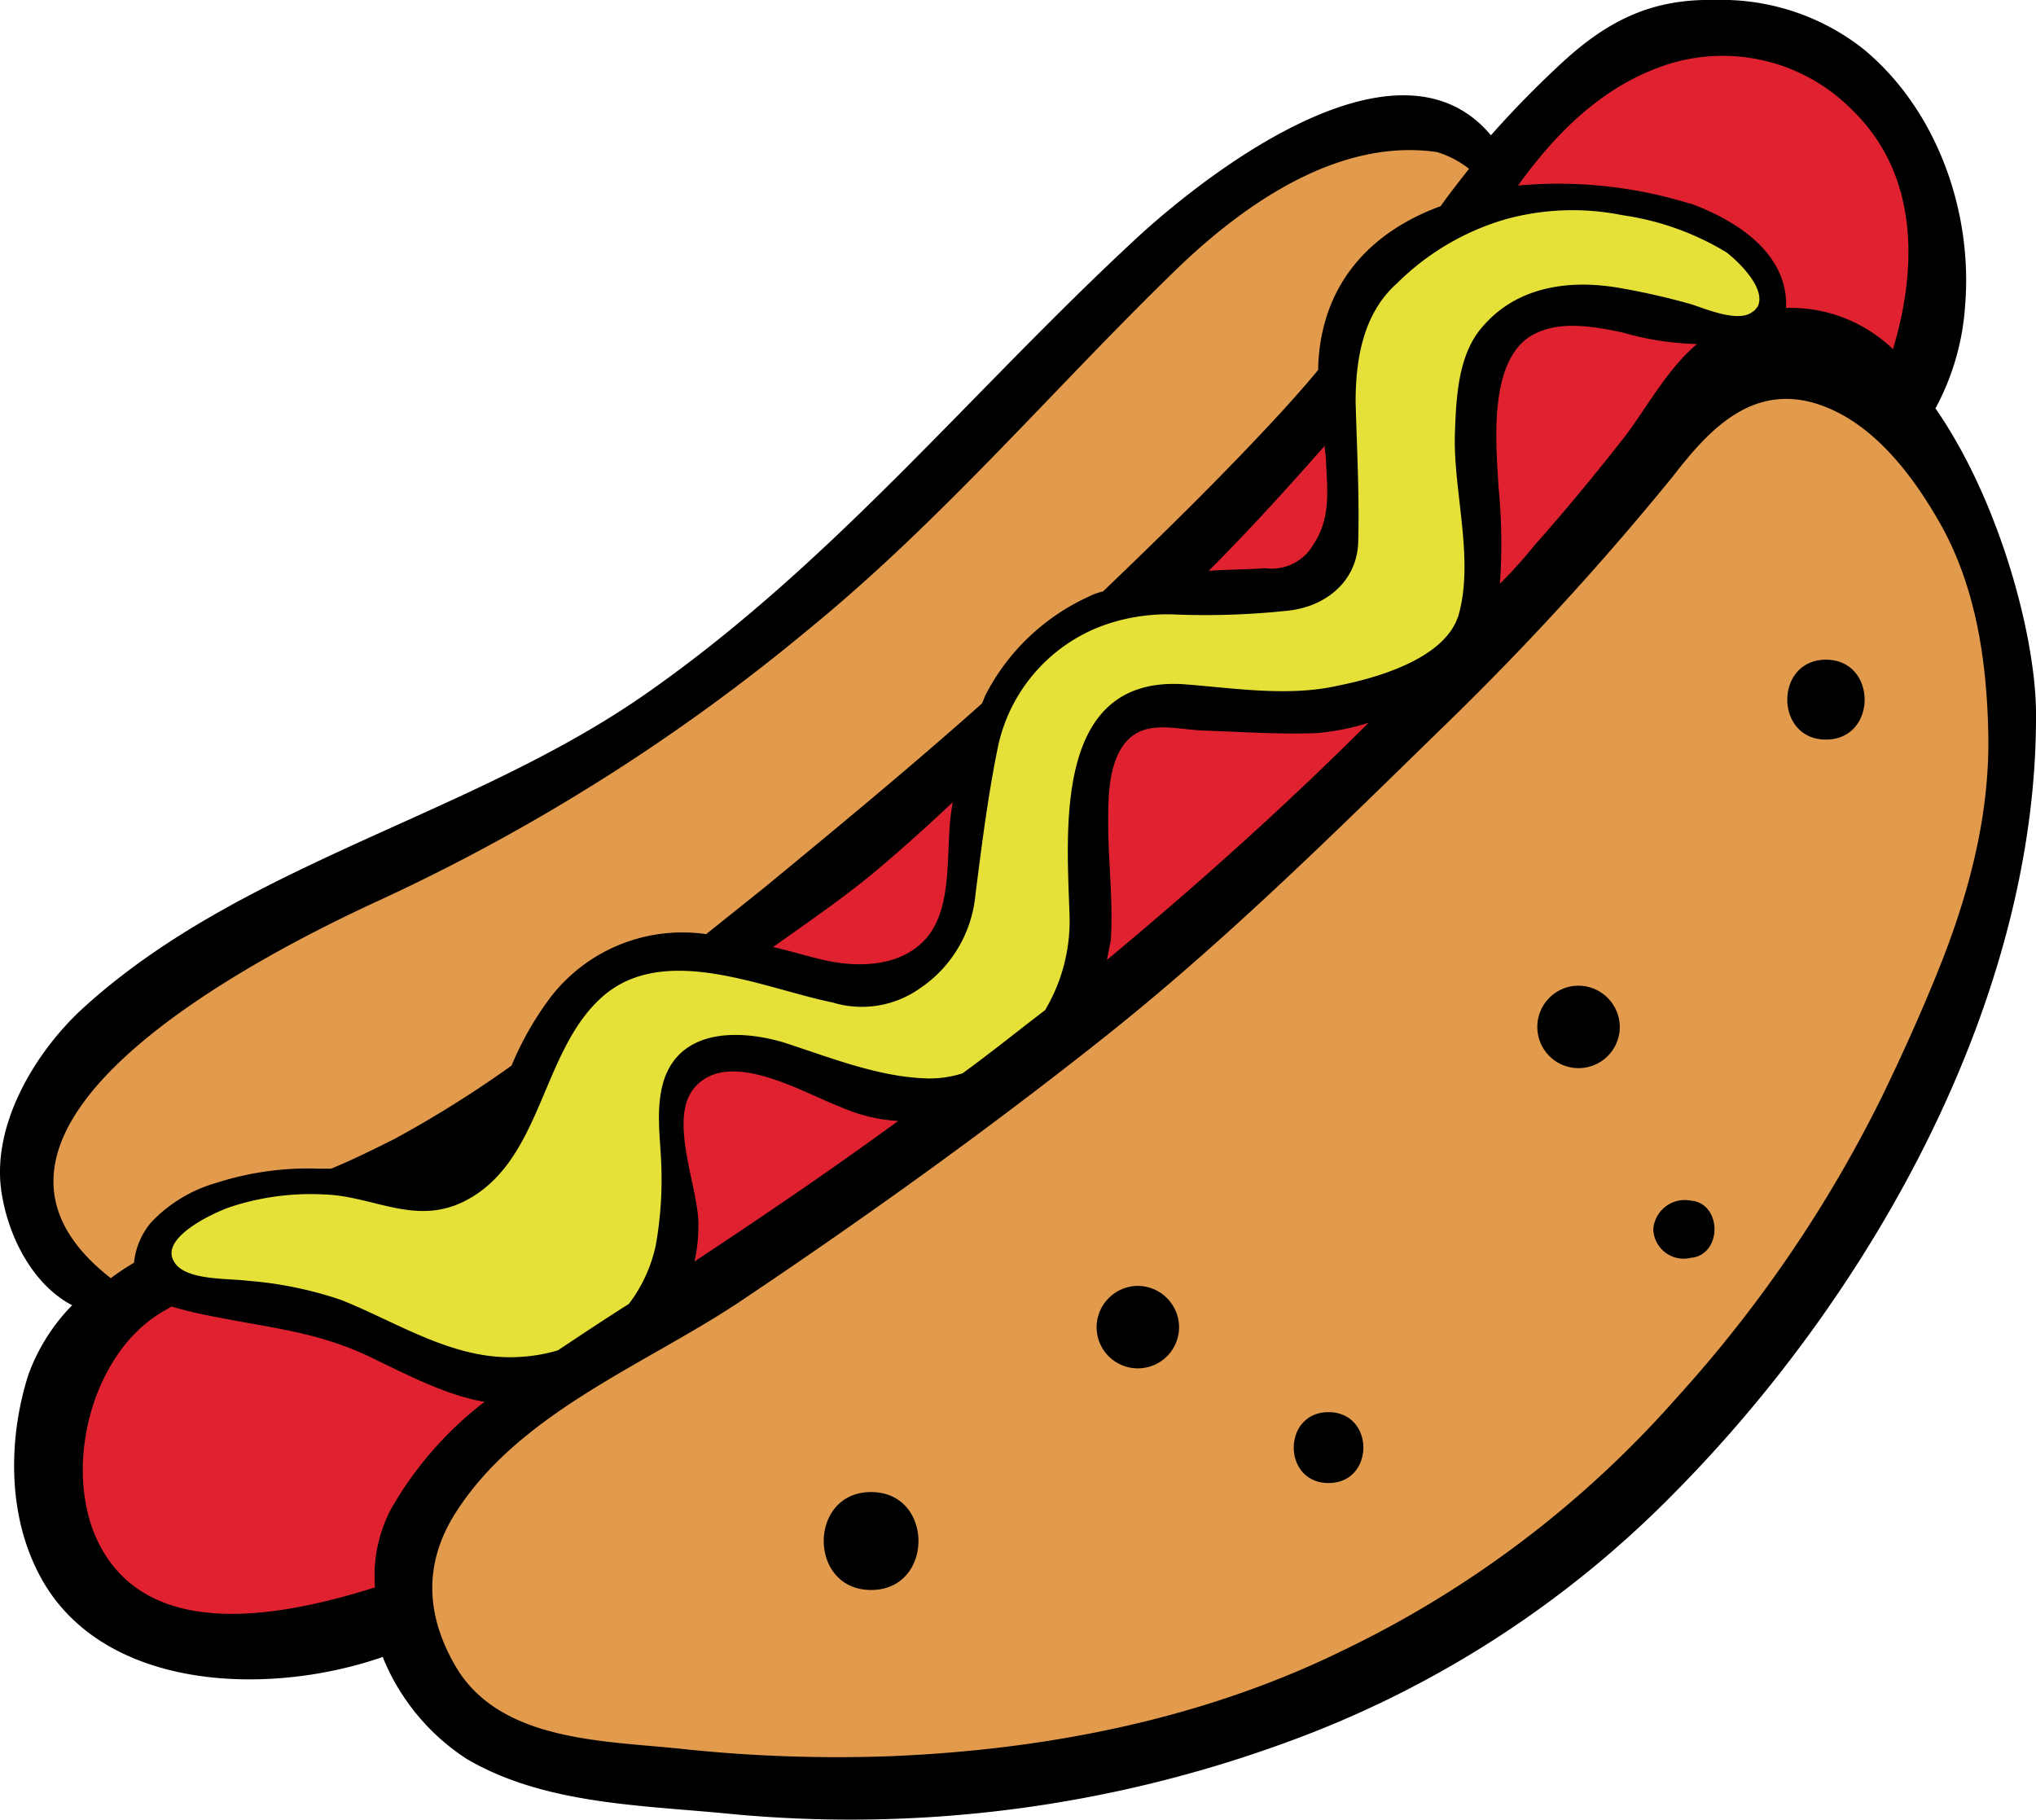
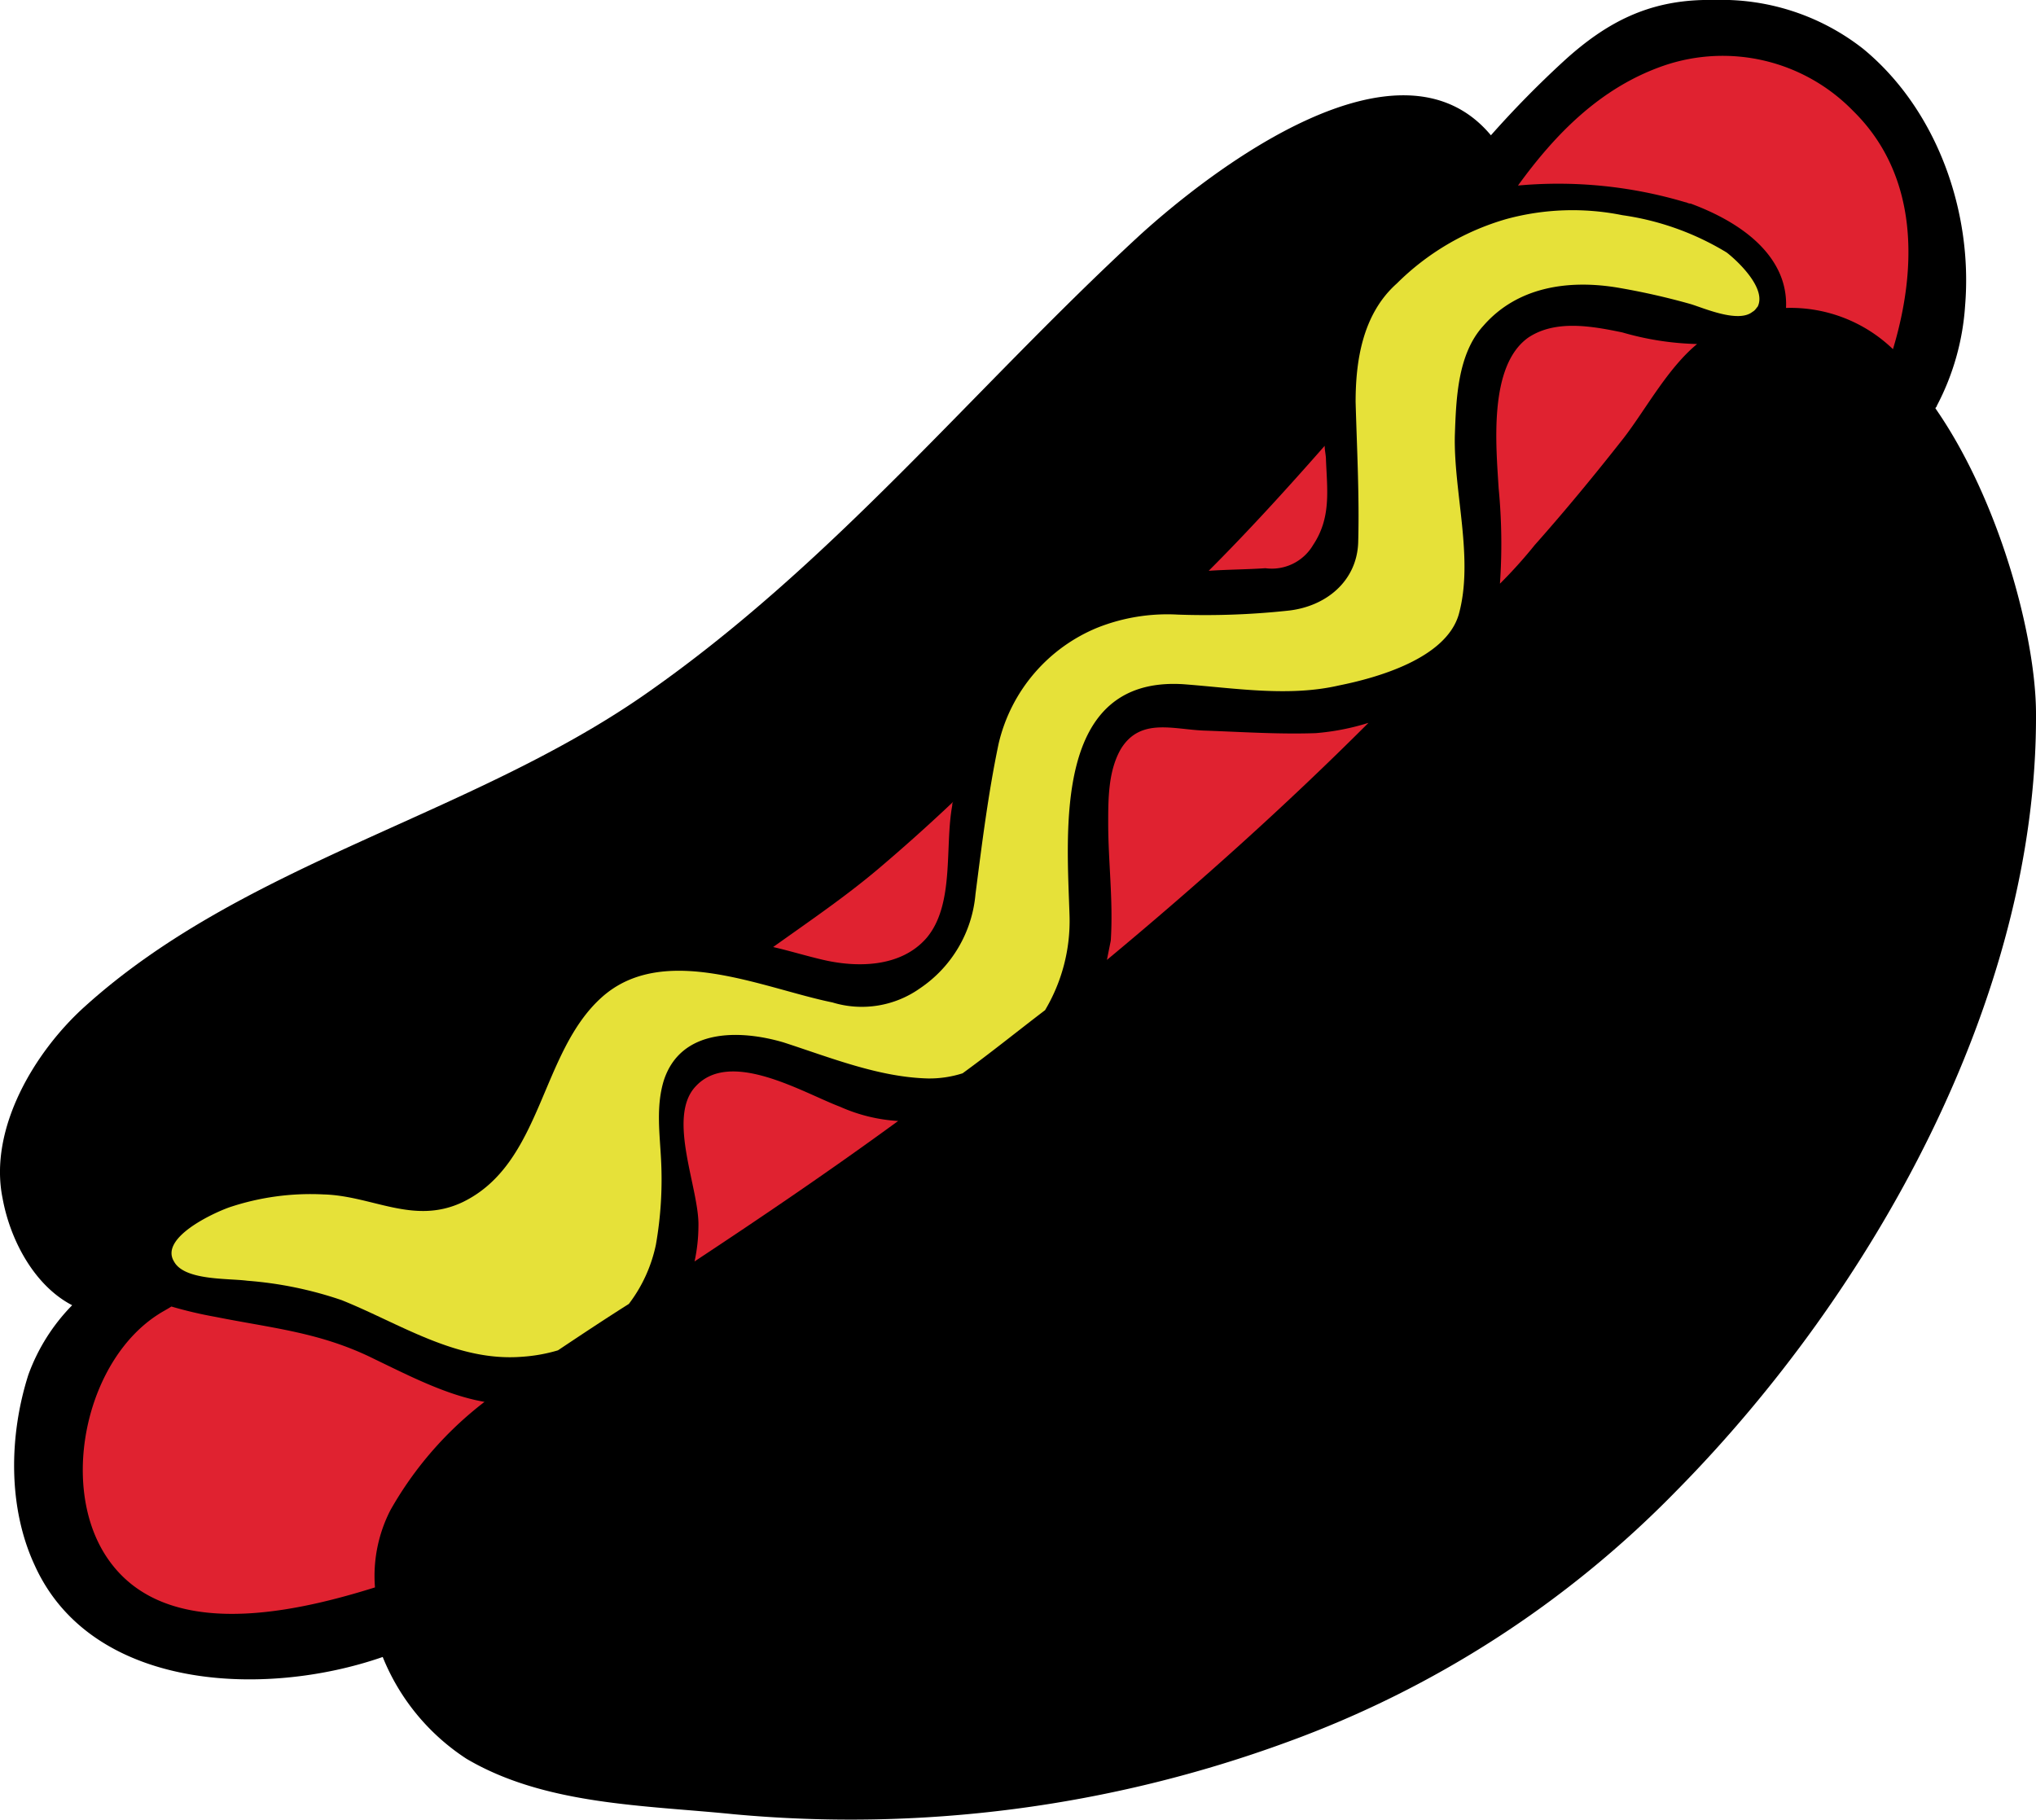
<svg xmlns="http://www.w3.org/2000/svg" viewBox="0 0 158 141.24">
  <defs>
    <style>.cls-1{fill:#e29b4d;}.cls-2{fill:#e6e139;}.cls-3{fill:#e02230;}</style>
  </defs>
  <g id="Layer_2" data-name="Layer 2">
    <g id="Слой_1" data-name="Слой 1">
      <path d="M150.2,31.7c0-.1.1-.1.1-.2a19.42,19.42,0,0,0,2.2-7.8c.6-7.3-2.2-15.2-7.9-19.9A17.8,17.8,0,0,0,133,0h-.8c-4.3.1-7.5,1.7-10.8,4.7a78,78,0,0,0-5.7,5.8c-7.1-8.5-21.6,2.6-27.3,7.8-13,12-23.8,25.5-38.5,35.7-13.6,9.4-31,13-43.3,24.1C2.7,81.6-.9,87.6.2,93c.6,3.3,2.5,6.8,5.4,8.3a15,15,0,0,0-3.4,5.4C.7,111.4.6,117,2.7,121.5c4.4,9.7,17.8,10.3,27,7.1a17,17,0,0,0,6.5,7.9c6.1,3.6,13.8,3.6,20.7,4.3a98.39,98.39,0,0,0,43-5.6,80.67,80.67,0,0,0,30.2-19.5c15.2-15.4,28-38.2,27.9-60.3C158,49.5,155.2,38.9,150.2,31.7Z" />
-       <path class="cls-1" d="M104.2,128.1a81.47,81.47,0,0,0,25.9-19.6,101.68,101.68,0,0,0,16-23.5c1.5-3.1,2.9-6.2,4.2-9.4,2.4-5.9,4.1-12.1,4-18.5-.1-5.6-.9-11.4-3.7-16.4-2.2-3.9-5.5-8.3-10.1-9.5-4.8-1.2-8,2.3-10.7,5.8a224.69,224.69,0,0,1-18.1,19.7c-8.4,8.2-16.8,16.5-26,23.8S67,94.6,57.3,101.1c-7.4,4.9-17.1,8.6-22,16.4-2.5,4-2.2,8,.1,11.9,3.4,5.7,11.3,5.7,17.2,6.3a113.81,113.81,0,0,0,16.5.6C81.3,135.8,93.4,133.4,104.2,128.1Zm37.5-76.9c4,0,4,6.2,0,6.2S137.7,51.2,141.7,51.2Zm-10.4,42h.1c2.2.4,2.2,4,0,4.4h-.1a2.36,2.36,0,0,1-3-2.2A2.45,2.45,0,0,1,131.3,93.2Zm-8.8-16.7a3.22,3.22,0,0,1,3.2,3.2,3.2,3.2,0,1,1-3.2-3.2Zm-19.4,33.1c3.6,0,3.6,5.5,0,5.5S99.5,109.6,103.1,109.6ZM88.3,99.8a3.22,3.22,0,0,1,3.2,3.2,3.2,3.2,0,0,1-6.4,0A3.22,3.22,0,0,1,88.3,99.8Zm-20.7,16c4.9,0,4.9,7.6,0,7.6S62.7,115.8,67.6,115.8Z" />
-       <path class="cls-1" d="M8.6,99.2A18.76,18.76,0,0,1,10.4,98a5.75,5.75,0,0,1,1.3-3.1,11.19,11.19,0,0,1,5.1-3.1,23.25,23.25,0,0,1,7.9-1.1h1c1.7-.7,3.3-1.5,4.9-2.3a86.42,86.42,0,0,0,9.1-5.7,24.34,24.34,0,0,1,3.1-5.4,12.91,12.91,0,0,1,12-4.8l4.5-3.6c5.7-4.7,11.4-9.4,16.9-14.3.1-.2.2-.5.3-.7a16.86,16.86,0,0,1,8-7.6,4.87,4.87,0,0,1,1.1-.4c4.8-4.6,9.5-9.2,14-14.1.9-1,1.8-2,2.7-3.1v-.4c.3-6.5,4.3-10.4,9.5-12.3.7-1,1.5-2,2.2-2.9a7.51,7.51,0,0,0-2.5-1.3c-7.6-1.1-14.9,4-20.1,9-9.6,9.3-18.2,19.5-28.6,28a151.36,151.36,0,0,1-33.2,21C20.2,74.1-6.3,87.6,8.6,99.2Z" />
      <path class="cls-2" d="M105.2,31.2c.1,3.6.3,7.3.2,10.9-.1,3-2.5,5-5.5,5.3a60.4,60.4,0,0,1-8.5.3,14.7,14.7,0,0,0-6.2,1,12.9,12.9,0,0,0-7.7,9c-.8,3.8-1.3,7.8-1.8,11.7a9.84,9.84,0,0,1-4.3,7.3,7.8,7.8,0,0,1-6.8,1.1c-5.4-1.1-13.1-4.7-17.9-.4S42.1,90.3,35.9,93.3c-3.8,1.8-7-.5-10.8-.6a19.87,19.87,0,0,0-7.3,1c-1.4.5-5.4,2.4-4.3,4.2.8,1.5,4.2,1.3,5.7,1.5a29.6,29.6,0,0,1,7.3,1.5c4.5,1.8,8.9,4.8,14,4.4a12.61,12.61,0,0,0,2.8-.5c1.8-1.2,3.6-2.4,5.5-3.6a11.44,11.44,0,0,0,2.1-4.6,29.29,29.29,0,0,0,.4-6.6c-.1-2-.4-4.1.2-6.1,1.3-4.1,5.9-4,9.3-3,3.7,1.2,7.4,2.7,11.2,2.8a8.42,8.42,0,0,0,2.7-.4c2.2-1.6,4.3-3.3,6.4-4.9A13.53,13.53,0,0,0,83,71.1c-.2-6.6-1.3-18.6,8.8-18,4,.3,8.2,1,12.1.1,3-.6,8.3-2.1,9.3-5.5,1.2-4.3-.4-9.5-.3-13.9.1-2.8.2-6.3,2.2-8.5,2.6-3,6.5-3.6,10.3-3a54.3,54.3,0,0,1,5.8,1.3c1,.3,3.7,1.5,4.8.6.2-.1.3-.3.4-.4.7-1.4-1.5-3.5-2.4-4.2a21.3,21.3,0,0,0-8.1-2.9,19.53,19.53,0,0,0-9,.3,19.8,19.8,0,0,0-8.5,5C105.7,24.4,105.2,28.1,105.2,31.2Z" />
      <path class="cls-3" d="M130.8,15.7c.1,0,.2.1.4.1,2.7,1,5.7,2.7,6.9,5.4a5.92,5.92,0,0,1,.5,2.7,11.45,11.45,0,0,1,8.3,3.2c1.9-6.3,2-13.5-3.1-18.5a14.12,14.12,0,0,0-14.7-3.5c-4.9,1.7-8.4,5.3-11.3,9.3A34.52,34.52,0,0,1,130.8,15.7Z" />
      <path class="cls-3" d="M119.1,42.3c2.4-2.7,4.7-5.5,6.9-8.3,1.7-2.2,3.4-5.4,5.7-7.3a22.64,22.64,0,0,1-5.8-.9c-2.4-.5-5.2-1-7.3.4-3.1,2.2-2.5,8.4-2.3,11.7a44.85,44.85,0,0,1,.1,7.4A36.53,36.53,0,0,0,119.1,42.3Z" />
      <path class="cls-3" d="M101.9,42.3c1.4-2.1,1.1-4.2,1-6.6,0-.4-.1-.7-.1-1.1-2.9,3.3-5.9,6.6-9,9.7,1.5-.1,2.9-.1,4.4-.2A3.72,3.72,0,0,0,101.9,42.3Z" />
      <path class="cls-3" d="M71.9,72.8c2.2-2.6,1.4-7.1,2-10.3a.37.37,0,0,1,.1-.3c-1.9,1.8-3.8,3.5-5.8,5.2-2.6,2.2-5.4,4.1-8.2,6.1,1.3.3,2.6.7,3.9,1C66.5,75.1,69.9,75.1,71.9,72.8Z" />
      <path class="cls-3" d="M37.6,108.8c-2.9-.5-5.8-2-8.5-3.3-4.2-2.1-7.9-2.4-12.4-3.3a32.14,32.14,0,0,1-3.4-.8c-.3.2-.7.4-1,.6-5.5,3.5-7.6,12.8-4.3,18.4,4.2,7.1,14.4,4.9,21.1,2.8a11.18,11.18,0,0,1,1.2-6A27.87,27.87,0,0,1,37.6,108.8Z" />
      <path class="cls-3" d="M85.9,74.5c7.1-5.9,13.9-12,20.3-18.4a18.61,18.61,0,0,1-4.1.8c-2.9.1-5.8-.1-8.7-.2-2.4-.1-4.9-1-6.4,1.4-1,1.7-1,3.9-1,5.8,0,3,.4,6,.2,9.1Z" />
      <path class="cls-3" d="M69.7,87a12.88,12.88,0,0,1-4.5-1.1c-2.9-1.1-8.5-4.5-11.2-1.6-2.3,2.4.3,8,.2,10.9a13.12,13.12,0,0,1-.3,2.7C59.2,94.4,64.5,90.8,69.7,87Z" />
    </g>
  </g>
</svg>